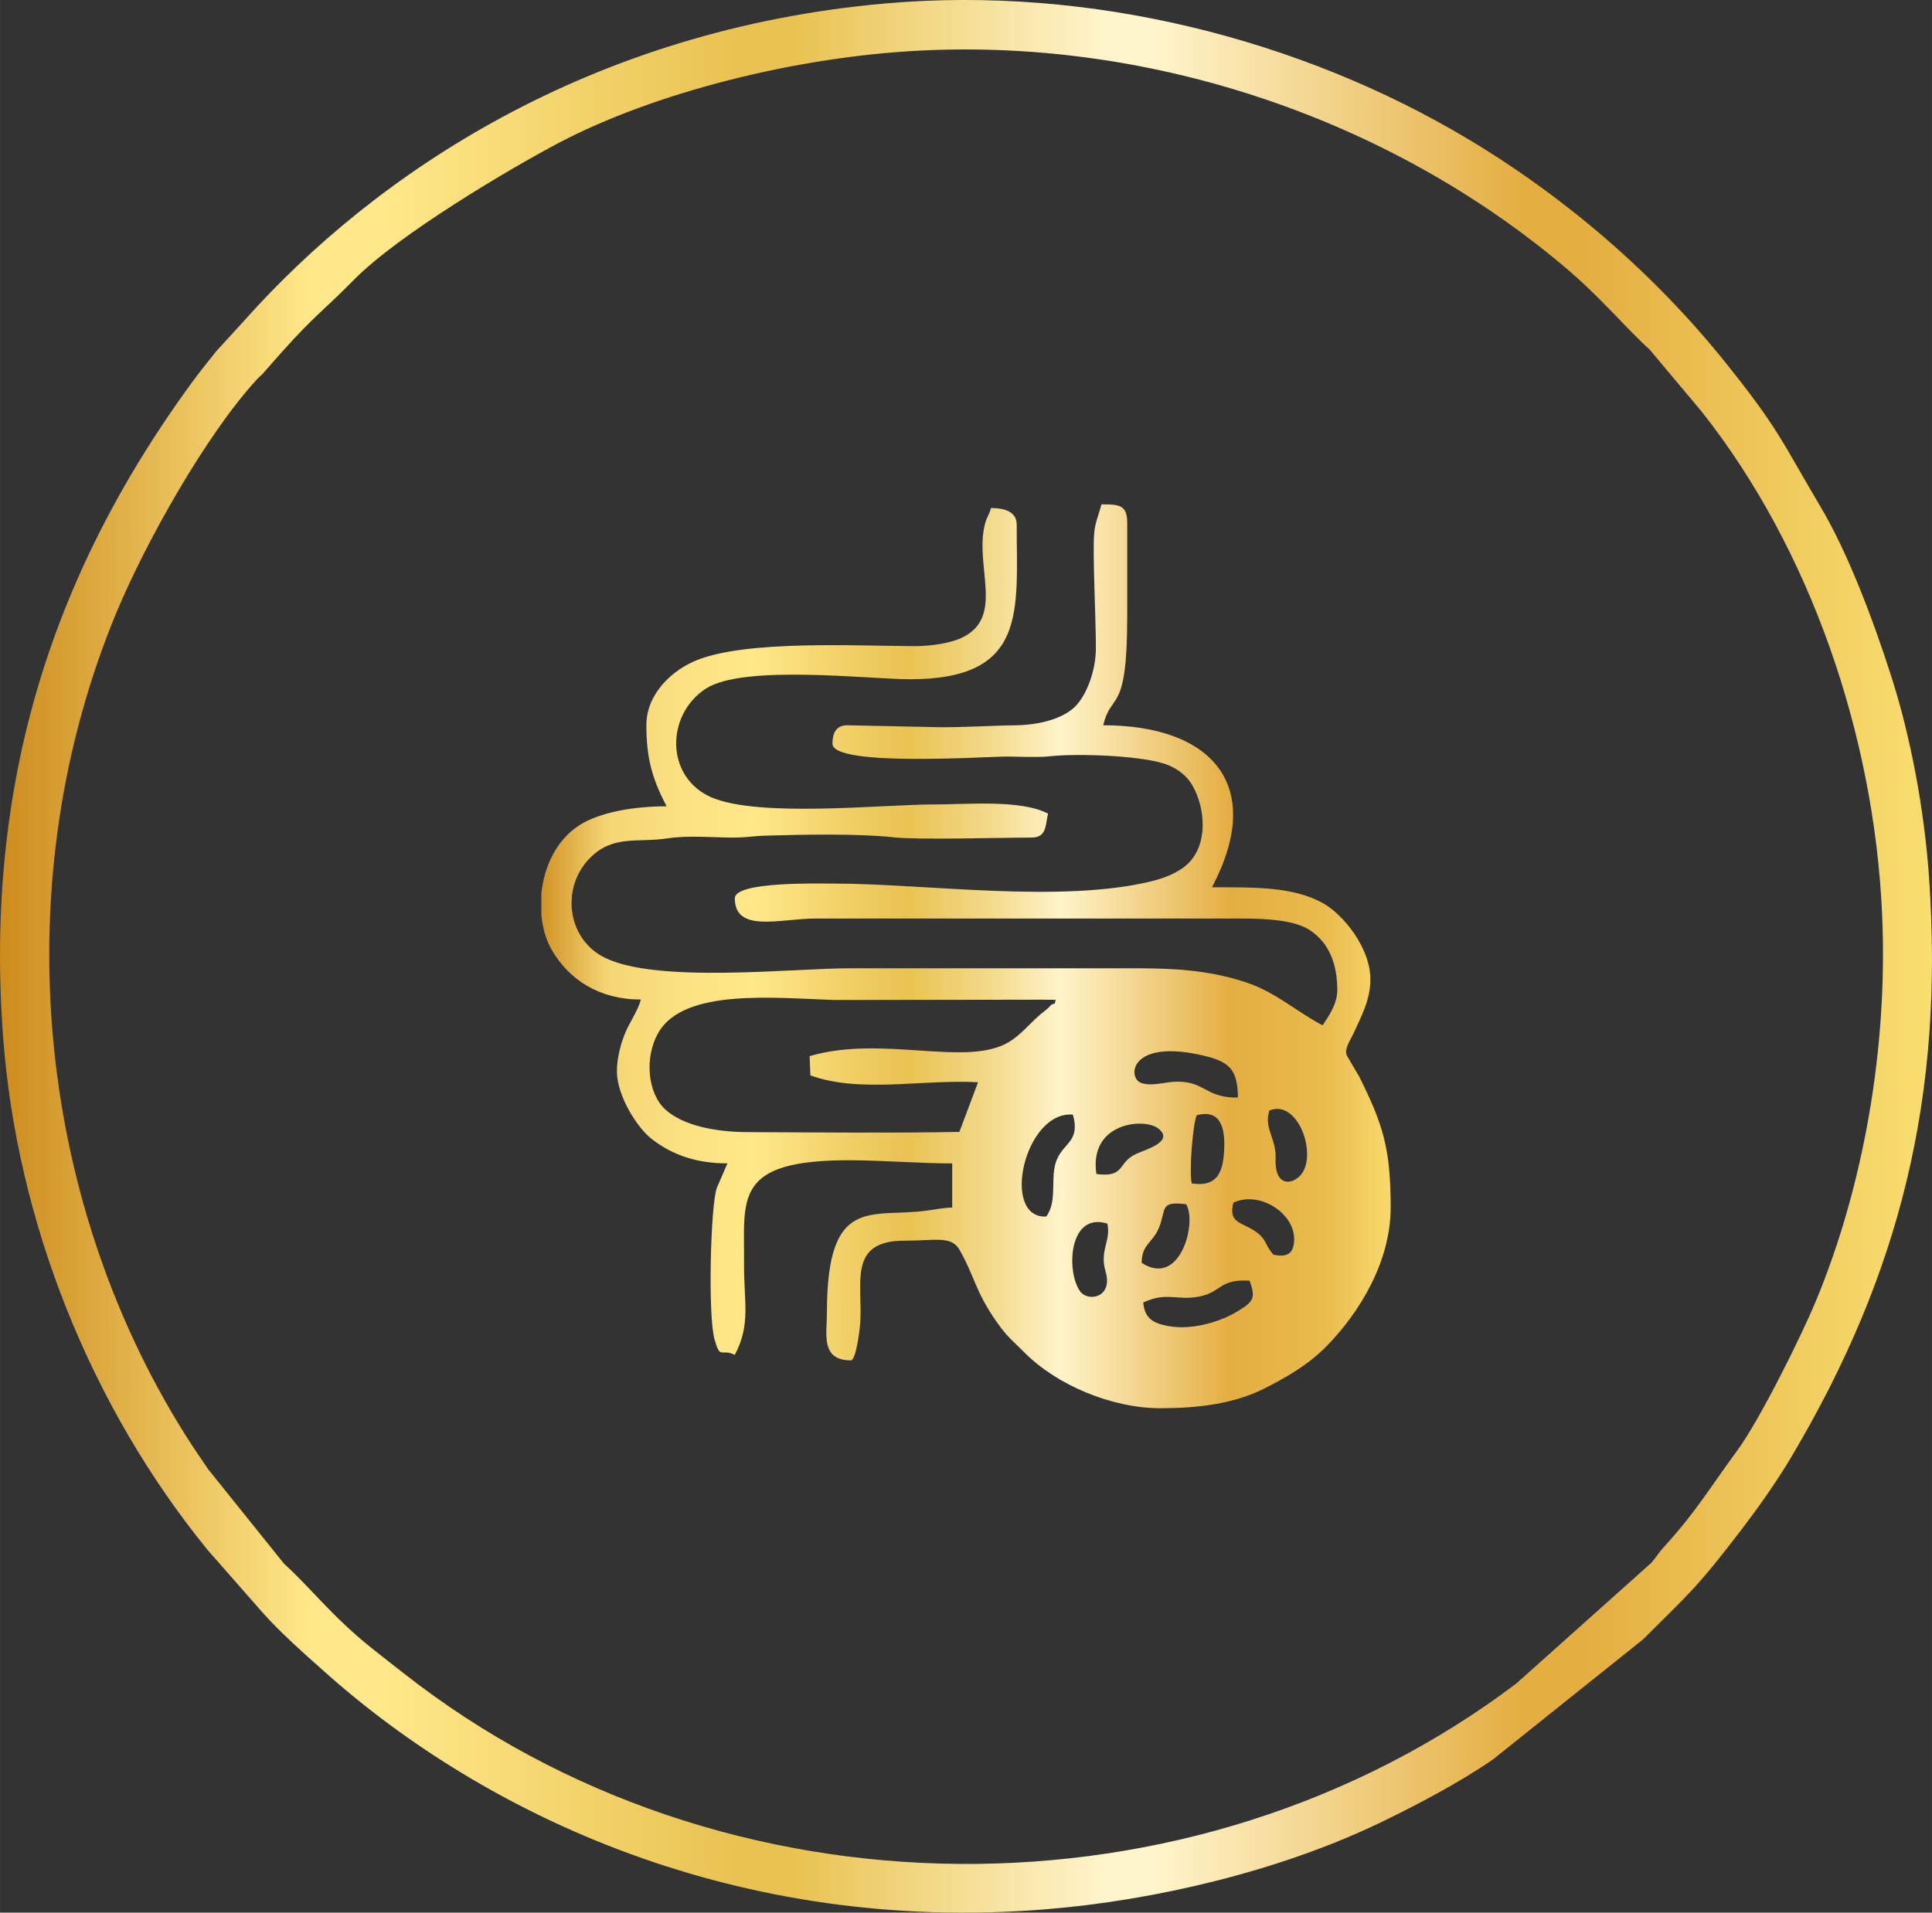
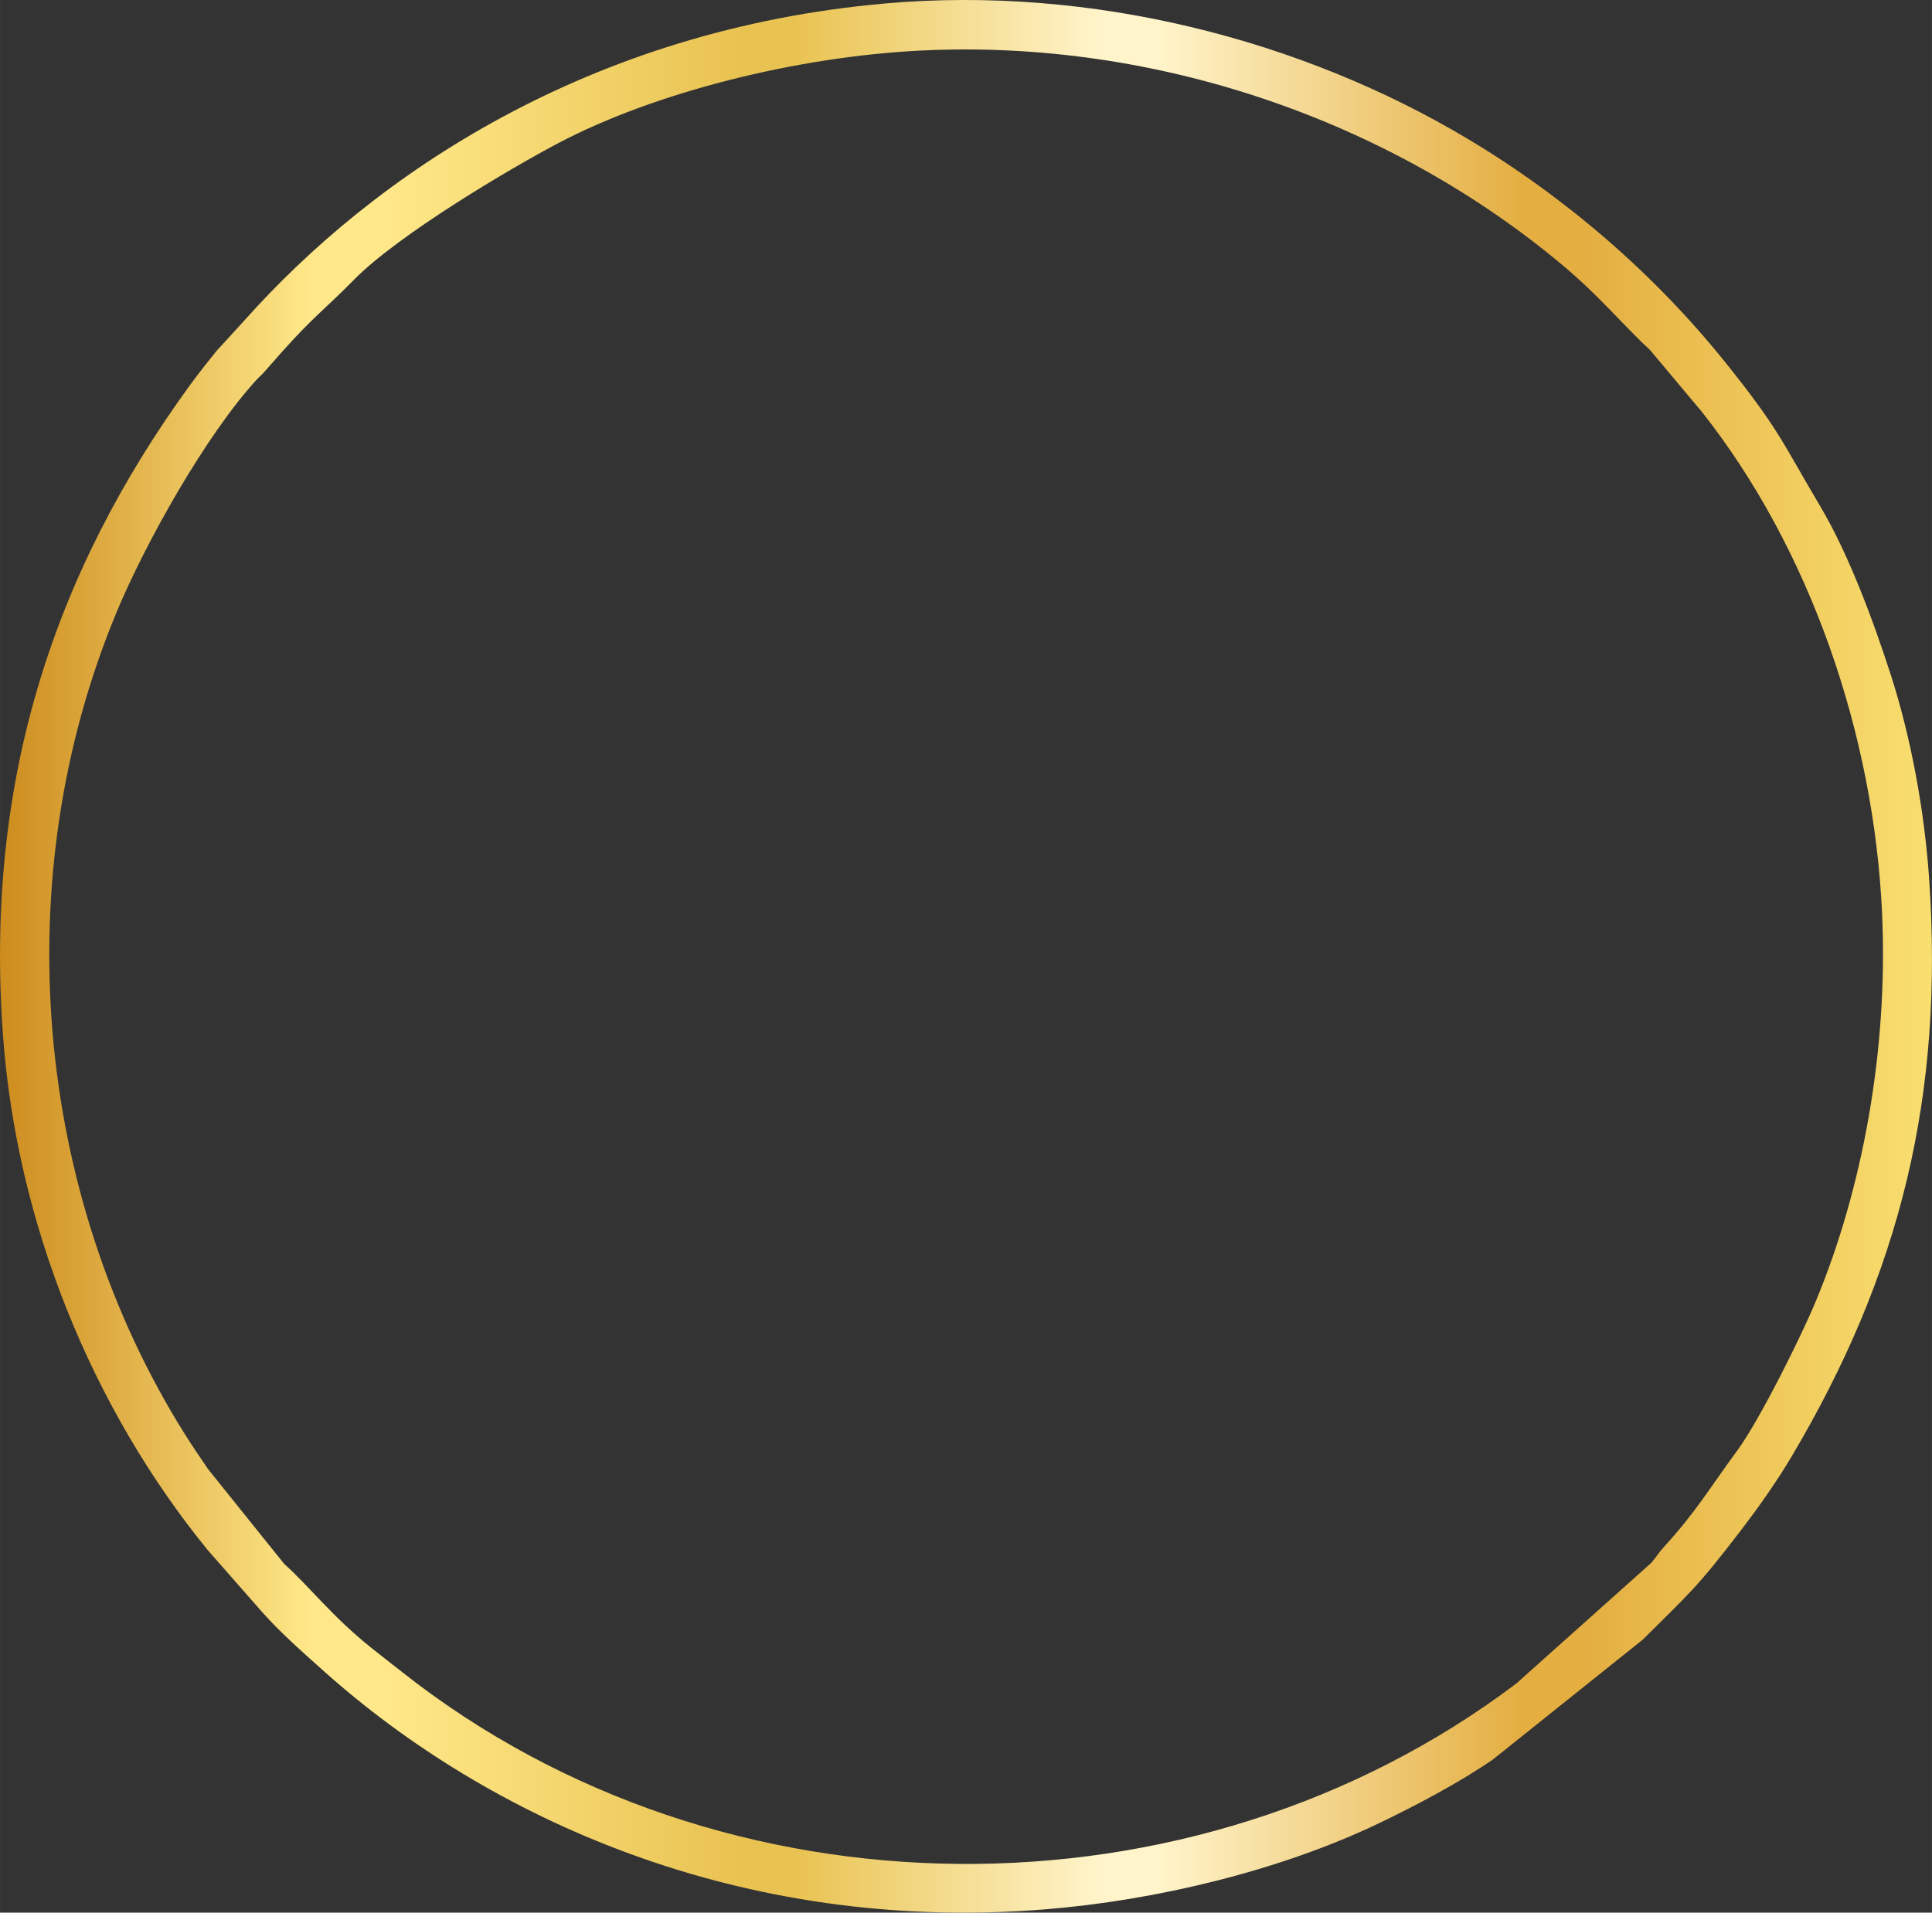
<svg xmlns="http://www.w3.org/2000/svg" viewBox="0 0 1086.14 1075.52" style="shape-rendering:geometricPrecision; text-rendering:geometricPrecision; image-rendering:optimizeQuality; fill-rule:evenodd; clip-rule:evenodd" version="1.1" height="29.326mm" width="29.616mm" xml:space="preserve">
  <rect x="0" y="0" width="1086.14" height="1075.52" fill="#333333" stroke="none" />
  <defs>
    <style type="text/css">
   
    .fil1 {fill:url(#id0)}
    .fil0 {fill:url(#id1);fill-rule:nonzero}
   
  </style>
    <linearGradient y2="537.77" x2="781.81" y1="537.77" x1="304.33" gradientUnits="userSpaceOnUse" id="id0">
      <stop style="stop-opacity:1; stop-color:#D19325" offset="0" />
      <stop style="stop-opacity:1; stop-color:#F5D674" offset="0.078" />
      <stop style="stop-opacity:1; stop-color:#FCE282" offset="0.169" />
      <stop style="stop-opacity:1; stop-color:#FFE889" offset="0.251" />
      <stop style="stop-opacity:1; stop-color:#F2D269" offset="0.349" />
      <stop style="stop-opacity:1; stop-color:#E9C352" offset="0.431" />
      <stop style="stop-opacity:1; stop-color:#F3DA8B" offset="0.529" />
      <stop style="stop-opacity:1; stop-color:#FFF4CA" offset="0.612" />
      <stop style="stop-opacity:1; stop-color:#E4AE41" offset="0.812" />
      <stop style="stop-opacity:1; stop-color:#E9BB4D" offset="0.922" />
      <stop style="stop-opacity:1; stop-color:#F7DA6B" offset="1" />
    </linearGradient>
    <linearGradient y2="537.76" x2="1086.13" y1="537.76" x1="0" gradientUnits="userSpaceOnUse" id="id1">
      <stop style="stop-opacity:1; stop-color:#CD8C1D" offset="0" />
      <stop style="stop-opacity:1; stop-color:#FFE889" offset="0.161" />
      <stop style="stop-opacity:1; stop-color:#FFE889" offset="0.18" />
      <stop style="stop-opacity:1; stop-color:#FFE889" offset="0.2" />
      <stop style="stop-opacity:1; stop-color:#E9C352" offset="0.38" />
      <stop style="stop-opacity:1; stop-color:#E9C352" offset="0.412" />
      <stop style="stop-opacity:1; stop-color:#FFF4CA" offset="0.569" />
      <stop style="stop-opacity:1; stop-color:#FFF4CA" offset="0.6" />
      <stop style="stop-opacity:1; stop-color:#E4AE41" offset="0.788" />
      <stop style="stop-opacity:1; stop-color:#E4AE41" offset="0.82" />
      <stop style="stop-opacity:1; stop-color:#F9DF70" offset="1" />
    </linearGradient>
  </defs>
  <g id="Layer_x0020_1">
    <path d="M518.34 28.4c131.41,-6.36 263.2,39.27 360.55,121.09 21.16,17.79 33.7,33.54 48.65,47.23l28.97 34.55c61.29,77.36 97.01,181.98 101.57,282.34 3.5,77.06 -11.06,154.91 -37.11,217.76 -8.55,20.63 -31.95,67.51 -44.25,84.23 -15.78,21.45 -23.14,34.46 -41.45,54.47 -2.88,3.15 -4.19,5.6 -6.9,8.73l-75.99 67.94c-181.62,137.15 -446.29,135.17 -625.56,-5.91 -6.7,-5.27 -11.77,-9.14 -18.25,-14.34 -22.41,-18 -34.47,-34.27 -48.82,-47.08l-42.74 -53.24c-3.96,-5.86 -8.48,-12.35 -12.97,-19.51 -85.15,-135.6 -100.71,-313.07 -38.45,-462.54 16.38,-39.32 50.21,-99.53 78.57,-130.5 2.08,-2.27 2.29,-2.08 3.84,-3.83l10.84 -12.28c17.95,-20.04 23.51,-23.28 40.25,-40.29 24.91,-25.31 87.6,-62.43 115.11,-76.91 53.18,-27.98 132.74,-48.46 204.14,-51.92zm-20.32 -26.48c-166.55,14.6 -287.5,95.99 -360.88,178.56l-15.46 16.9c-4.82,5.97 -10.3,12.86 -14.93,19.23 -78.16,107.56 -115.31,225.26 -105.08,365.64 7.69,105.38 49.72,209.15 114.97,289.25l31.06 35.38c10.3,11.53 22.76,22.49 34.91,33.33 91.01,81.19 232.52,147.38 405.07,133.45 62.34,-5.03 131.85,-21.78 187.11,-48.19 21.01,-10.04 45.63,-23.05 64.48,-36.05l84.31 -67.44c25.56,-25.57 29.73,-28.14 55.65,-62.1 9.33,-12.23 19.47,-26.53 27.73,-40.41 61.41,-103.35 86.03,-203.33 77.55,-325.69 -2.66,-38.42 -10.31,-79.36 -21.32,-113.64 -10.46,-32.57 -24.37,-69.3 -39.65,-95.06 -21.99,-37.09 -23.2,-43.41 -53.54,-81.26 -39.79,-49.63 -89.6,-92.59 -144.17,-125.32 -94.26,-56.54 -212.75,-86.66 -327.82,-76.58z" class="fil0" />
-     <path d="M642.72 732.4c13.73,-6.23 18.59,-0.77 31.68,-3.36 12.38,-2.45 10.95,-9.9 28.05,-8.88 3.65,9.49 1.99,11.75 -5.17,16.26 -5.58,3.51 -10.63,5.83 -18.07,7.84 -7.2,1.94 -15.44,2.81 -22.98,1.31 -8.37,-1.67 -12.78,-4.5 -13.51,-13.17zm-338.39 -217.77l0 -11.92c1.39,-14.85 8.02,-29.92 21.16,-38.52 11.36,-7.44 30.84,-10.79 49.28,-10.79 -8.2,-15.49 -11.39,-27.38 -11.39,-45.55 0,-18.12 14.98,-31.31 28.54,-36.69 28.2,-11.18 88.48,-7.99 121.65,-7.82 9.65,0.05 20.69,-1.59 27.32,-4.79 24.16,-11.66 6.8,-40.32 12.82,-63.79 1.19,-4.63 2.41,-5 3.36,-9.07 7.47,0 14.5,1.85 14.5,9.32 0,48.38 6.31,86.95 -60.07,86.95 -22.77,0 -93.75,-8.5 -114.8,5.34 -22.39,14.71 -22.72,49.48 2.93,60.93 26.46,11.81 98.31,4.03 125.35,4.13 18.08,0.07 48.86,-2.95 64.21,5.17 -1.56,6.7 -0.76,13.46 -9.32,13.46 -17.51,0 -63.66,1.4 -77.53,-0.15 -19.45,-2.18 -51.1,-1.56 -72.69,-0.92 -5.96,0.18 -10.14,1.09 -17.57,1.07 -11.93,-0.03 -25.11,-1.34 -36.85,0.44 -17.3,2.61 -30.59,-2.16 -43.71,11.18 -16.08,16.35 -13,44.96 8.02,55.7 29.17,14.9 106.3,6.18 137.79,6.18l162.61 0c23.93,0 42.12,1.82 60.47,7.88 16.91,5.6 28.02,16.23 43.1,24.2 3.17,-4.73 8.29,-11.9 8.29,-19.67 0,-14.53 -4.38,-26.7 -15.69,-34.01 -8.29,-5.35 -23.56,-6.36 -37.14,-6.36l-240.31 -0.01c-19.36,-0.11 -45.56,8.47 -45.56,-11.37 0,-9.54 46.63,-8.28 55.93,-8.28 51.02,0 127.6,11.3 178.79,-1.43 7.37,-1.83 14.88,-5 19.62,-9.38 11.92,-11.02 10.28,-31.59 2.89,-44.42 -3,-5.22 -7.69,-8.93 -13.49,-11.36 -12.93,-5.4 -51.04,-6.76 -66.78,-4.99 -6.52,0.73 -16.78,0.18 -23.68,0.14 -11.31,-0.06 -98.39,5.97 -98.39,-7.24 0,-5.57 1.83,-10.35 8.28,-10.35l50.71 1.07c15.65,0.19 29.15,-0.89 43.58,-1.04 13.55,-0.13 26.96,-3.64 33.92,-10.61 6.45,-6.46 11.61,-20.18 11.61,-32.9 0,-16.49 -1.87,-52.36 -0.99,-64.14 0.5,-6.65 2.8,-11 4.1,-16.6l0.92 0c9.37,0.03 13.58,0.58 13.58,10.35l0 52.79c0,55.83 -8.96,41.75 -13.47,61.08 61.07,0 91.45,33.79 61.11,91.1 24.81,0 45.2,-0.26 61.81,8.61 11.93,6.37 27.26,25.46 27.26,43.14 0,11.97 -5.59,21.7 -9.31,30.03 -1.71,3.84 -5.75,9.25 -3.83,13.02l6.94 11.8c13.33,26.86 17.6,40.29 17.6,73.5 0,30.24 -17.34,59.06 -36.5,78.42 -9.93,10.03 -22.03,17.02 -34.61,23.38 -16.92,8.55 -36.78,10.96 -57.37,11.04l-0.98 0c-27.51,0 -58.46,-13.17 -76.4,-31.31 -4.7,-4.75 -9.03,-8.31 -13.14,-13.78 -14.35,-19.14 -14.12,-27.56 -23.36,-43.94 -4.57,-8.1 -13.55,-5.17 -31.08,-5.17 -33.18,0 -22.58,25.94 -24.98,48.53 -0.25,2.38 -2.2,18.76 -5.05,18.76 -17.21,0 -13.46,-14.96 -13.46,-26.92 0,-66.77 25.27,-52.87 56.54,-57.35 4.27,-0.61 9.91,-1.65 13.89,-1.65l0 -24.84c-19.22,0 -39.93,-1.77 -58,-1.77 -65.01,0 -58.77,21.28 -59.03,57.66 -0.16,22.06 3.95,34.52 -5.19,51.76 -7.96,-3.82 -7.96,3.04 -11.32,-8.35 -3.96,-13.41 -2.28,-76.31 1.23,-85.59l5.95 -13.72c-16.85,0 -30.83,-4.43 -42.94,-14.02 -7.96,-6.3 -19.21,-24.12 -19.21,-37.74 0,-8.05 2.6,-17.02 5.18,-22.77 2.22,-4.94 7.1,-12.5 8.28,-17.6 -23.06,0 -40.41,-10.85 -50.34,-28.36 -2.99,-5.29 -4.91,-11.94 -5.59,-19.1zm318.21 173.43c2.17,9.8 -4.55,14.94 -1,26.99 4.32,14.66 -9.8,17.23 -14.27,11.14 -7.95,-10.83 -6.64,-44.91 15.27,-38.13zm19.3 22.07c0.02,-10.5 6.07,-11.02 9.63,-19.55 4.36,-10.46 0.1,-15.36 15.38,-13.39 6.23,10.32 -3.35,47.09 -25.01,32.94zm51.52 -33.79c14.22,-7.01 34.89,5.73 34.19,21.21 -0.34,7.33 -3.86,9.68 -11.6,7.98 -5.31,-5.63 -3.36,-9.04 -11.74,-14.08 -7.1,-4.27 -13.62,-4.3 -10.84,-15.11zm-23.38 -10.86c-1.56,-6.41 0.57,-33.08 2.78,-38.33 13.62,-3.61 16.08,7.26 15.44,19.71 -0.66,12.93 -4.26,20.7 -18.22,18.62zm-53.59 -5.3c-4.4,-28.96 26.96,-31.9 34.87,-25.54 8.99,7.24 -6.79,11.64 -12.57,14.25 -10.58,4.79 -5.9,13.48 -22.3,11.29zm-28.25 23.93c-25.74,1.07 -12.21,-59.61 15.03,-57.33 4.2,14.93 -4.87,15.56 -9,25.21 -4.2,9.81 0.69,23.38 -6.04,32.12zm125.56 -59.67c16.4,-6.6 27.48,26.09 17.12,36.77 -5.02,5.17 -14.43,5.91 -13.71,-10.21 0.47,-10.37 -6.89,-17.34 -3.41,-26.55zm-17.76 -7.27c-18.05,0.32 -18.47,-9.08 -34.25,-8.92 -6.74,0.07 -13.84,2.81 -20.01,0.76 -8.14,-2.71 -6.73,-25.31 35.05,-15.37 14.02,3.34 19.1,7.45 19.21,23.53zm-104.91 -52.14l-1.08 1.12c-2.26,2.28 -3.78,3.1 -6.09,5.17 -5.42,4.88 -10.3,10.77 -16.5,14.54 -23.89,14.58 -70.86,-4.08 -112.19,8.02l0.41 10.84c27.9,10.17 63.14,2.1 94.26,3.86l-10.49 27.93c-39.32,0.72 -79.61,0.27 -119.01,0.12 -17.97,-0.06 -36.3,-3.61 -46.31,-12.74 -9.94,-9.07 -12.01,-29.45 -3.72,-43.5 14.6,-24.74 65.62,-19.13 98.72,-18.06l117.58 -0.18 6.87 0.09c-0.92,3.14 0.42,1.45 -2.44,2.77z" class="fil1" />
  </g>
</svg>